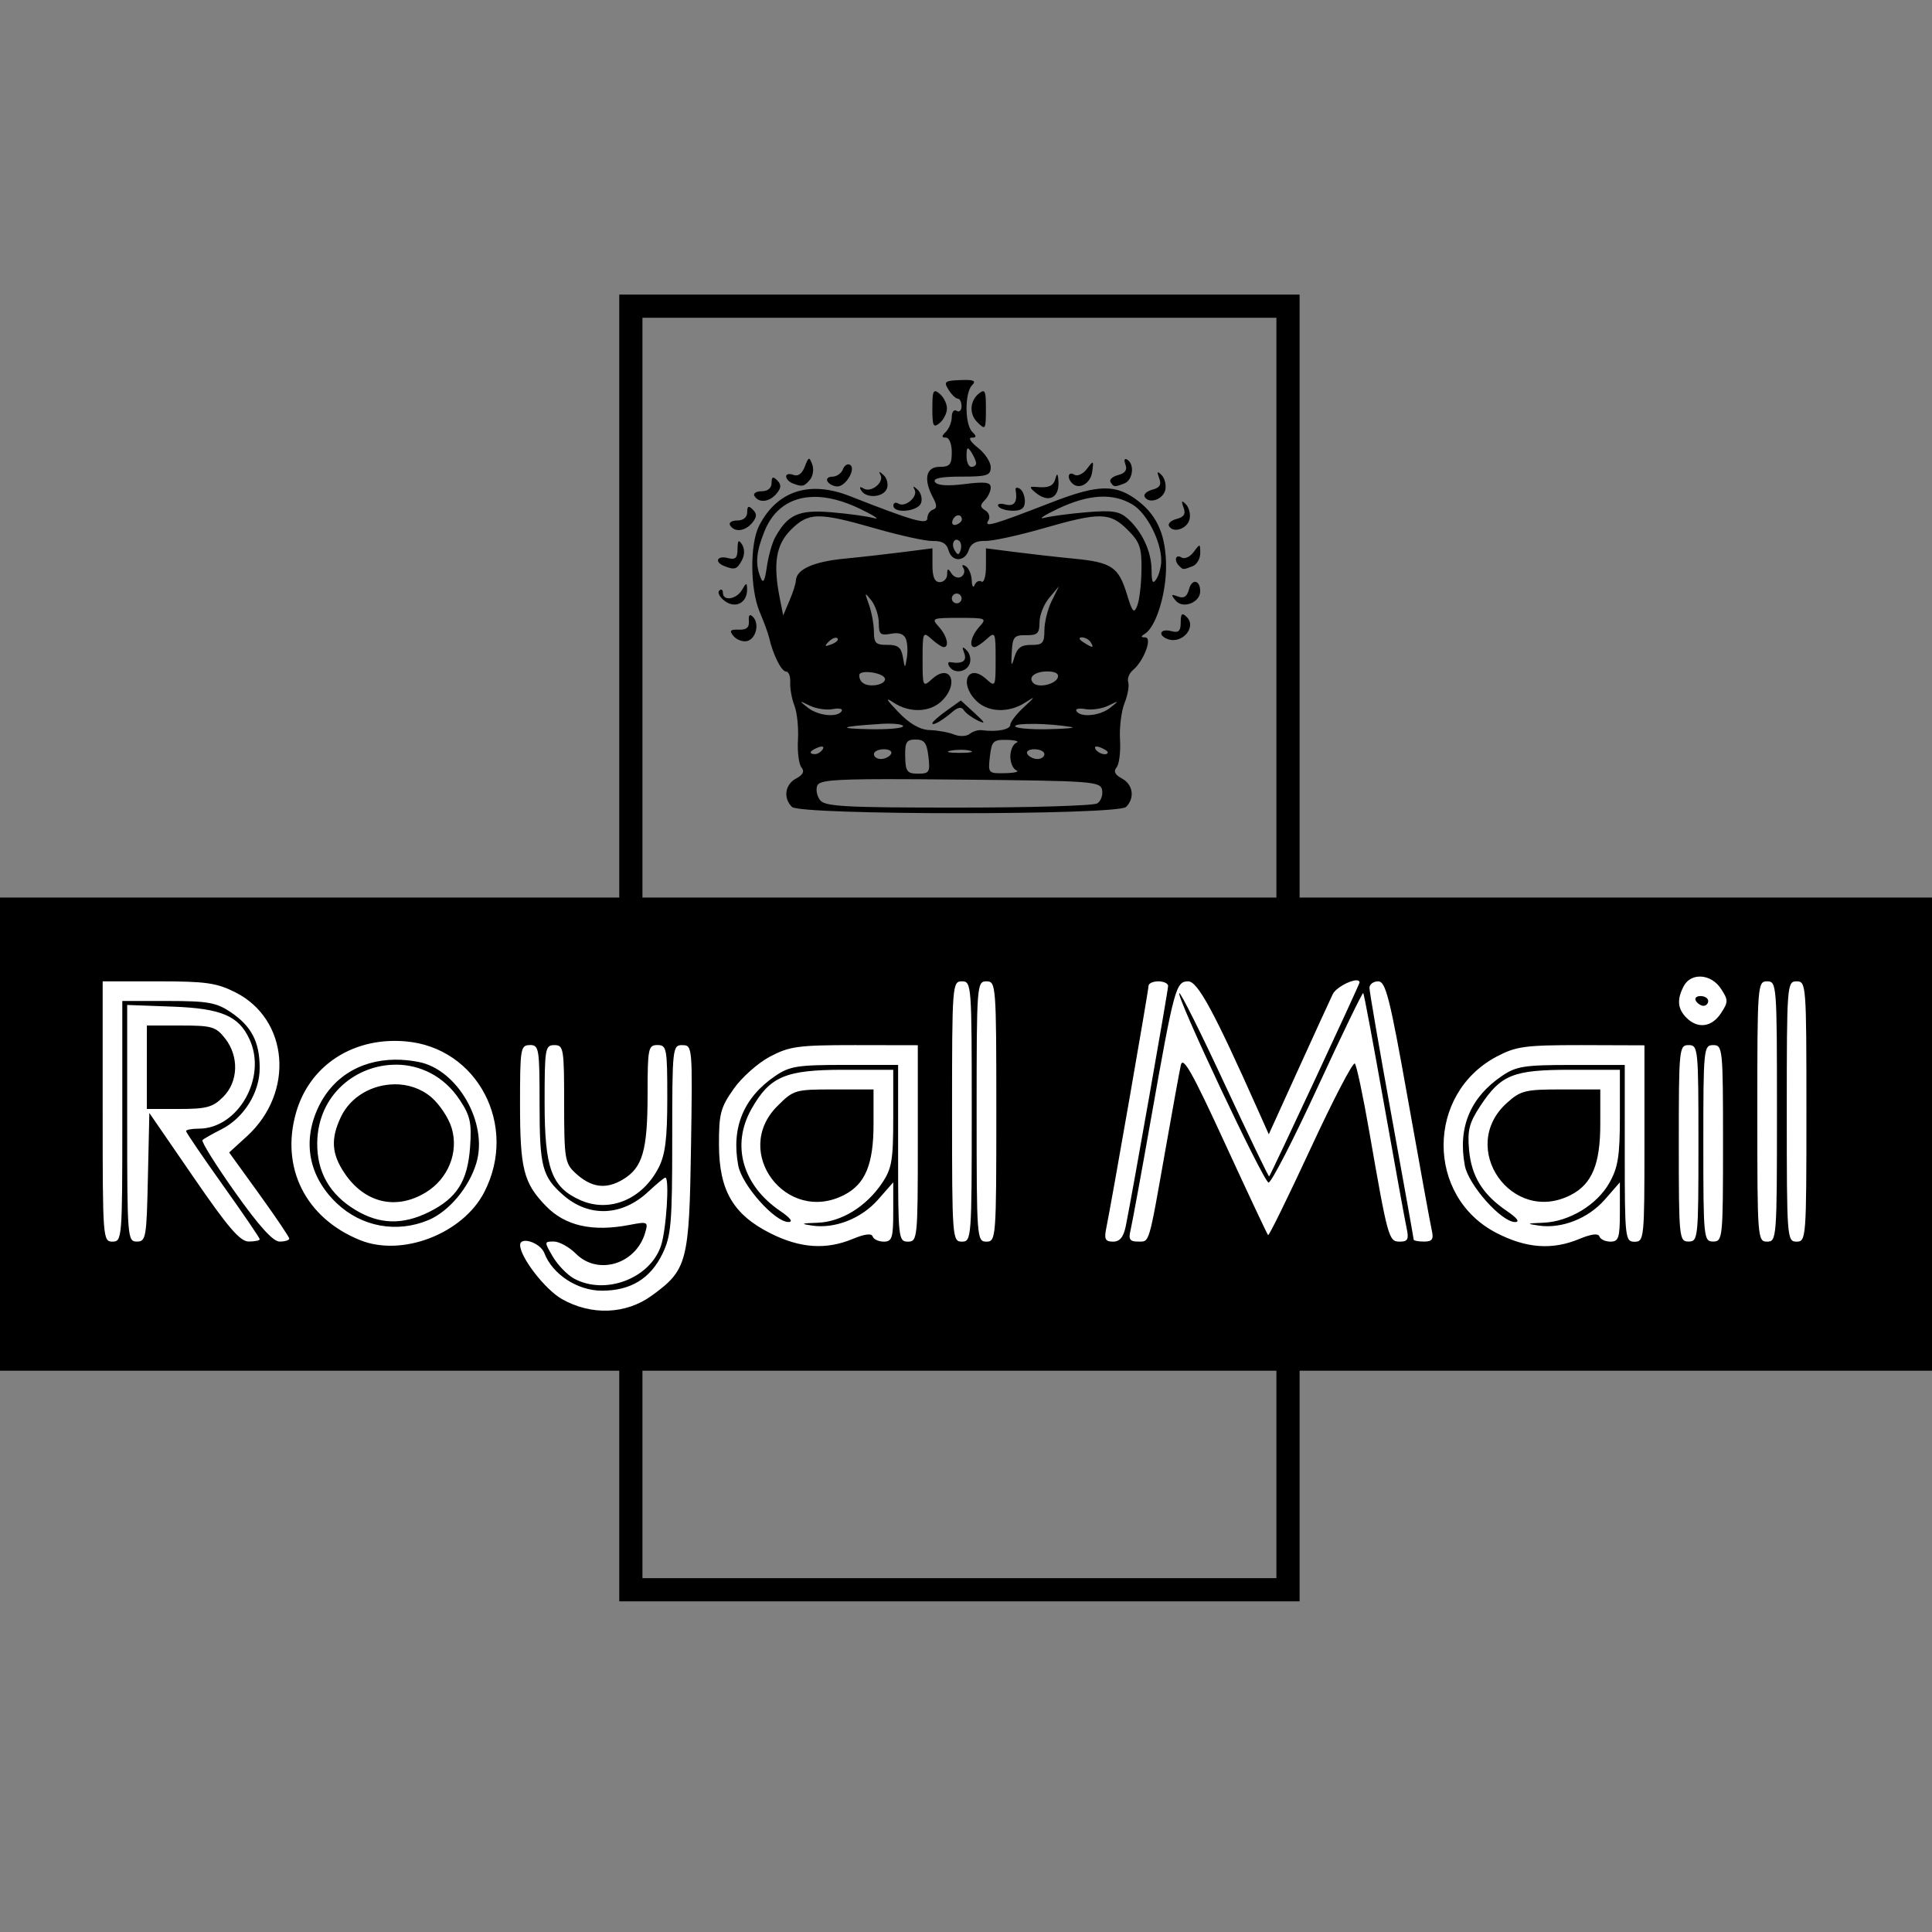
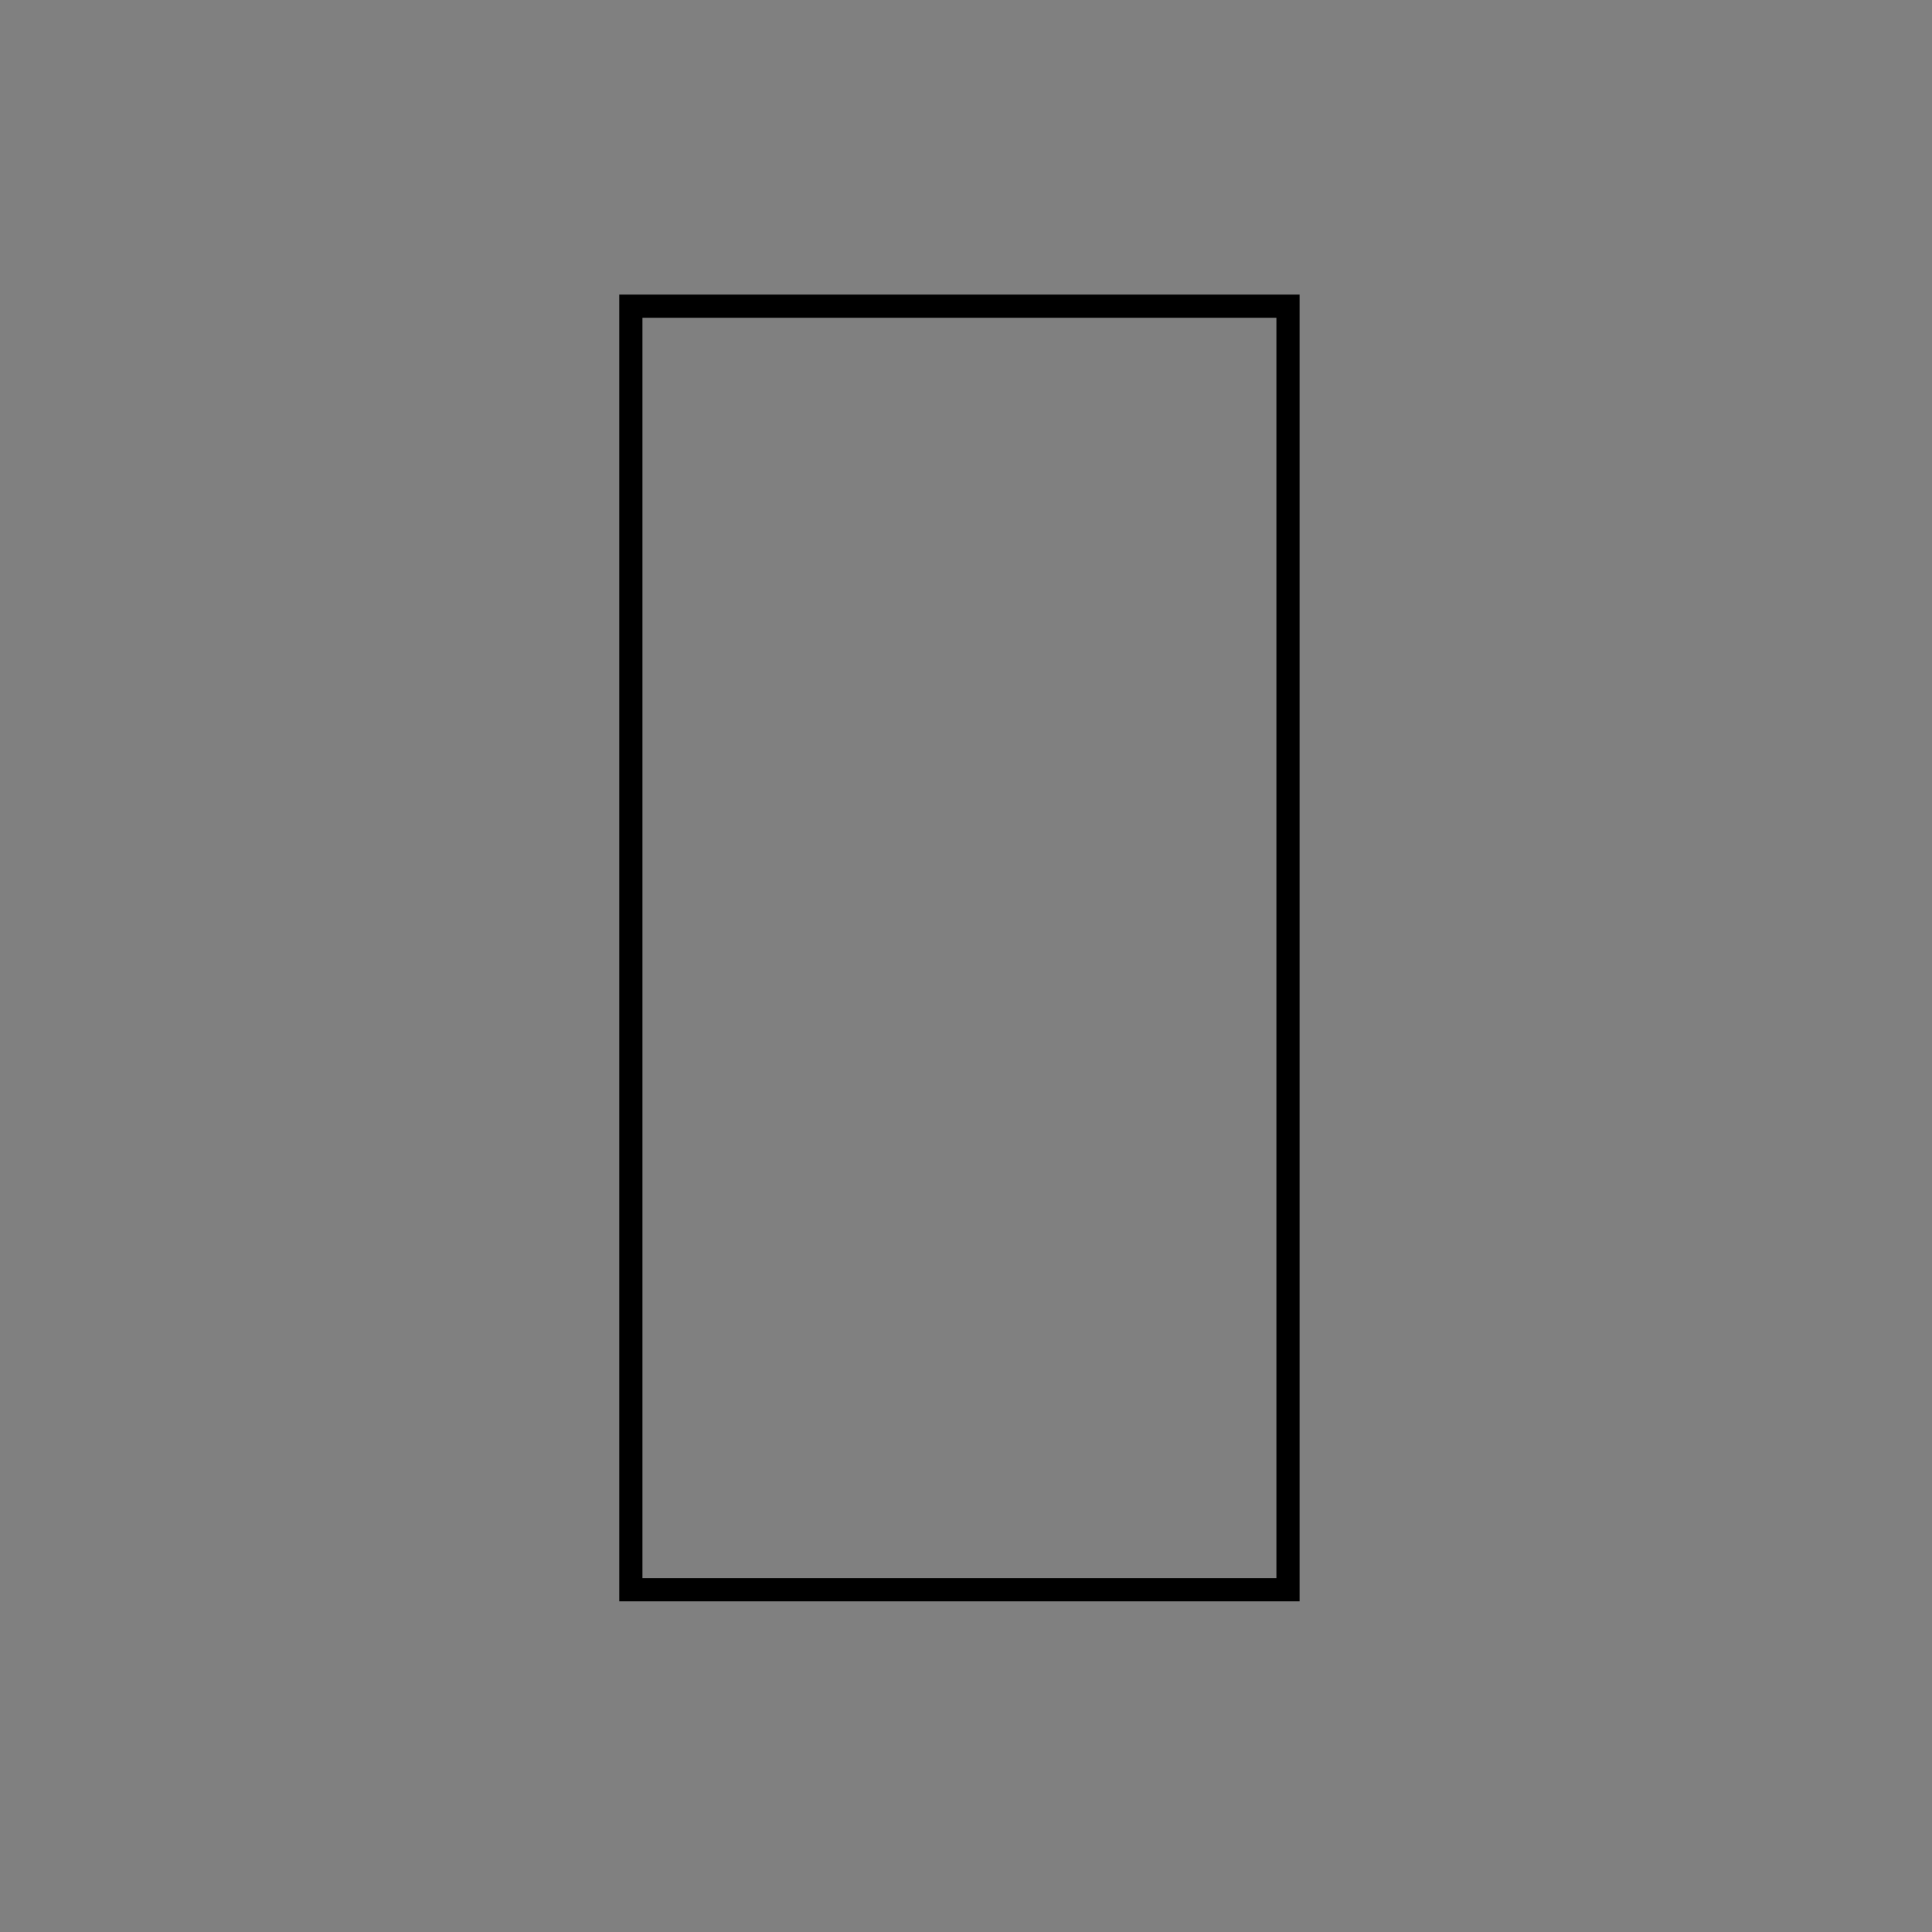
<svg xmlns="http://www.w3.org/2000/svg" xmlns:ns1="http://sodipodi.sourceforge.net/DTD/sodipodi-0.dtd" xmlns:ns2="http://www.inkscape.org/namespaces/inkscape" id="Layer_1" data-name="Layer 1" viewBox="0 0 36 36" version="1.1" ns1:docname="logomark-dark.svg" width="36" height="36" ns2:version="1.2.2 (732a01da63, 2022-12-09)" xml:space="preserve">
  <rect x="0" y="0" width="36" height="36" fill="#808080" stroke="none" />
  <ns1:namedview id="namedview616" pagecolor="#ffffff" bordercolor="#000000" borderopacity="0.25" ns2:showpageshadow="2" ns2:pageopacity="0.0" ns2:pagecheckerboard="0" ns2:deskcolor="#d1d1d1" showgrid="false" ns2:zoom="8.8105504" ns2:cx="-13.903785" ns2:cy="15.66304" ns2:window-width="1920" ns2:window-height="1009" ns2:window-x="1912" ns2:window-y="-8" ns2:window-maximized="1" ns2:current-layer="Layer_1" />
  <defs id="defs525">
    <linearGradient id="linearGradient2982" ns2:swatch="solid">
      <stop style="stop-color:#000000;stop-opacity:1;" offset="0" id="stop2980" />
    </linearGradient>
    <style id="style523">.cls-1{fill:#23254f;}.cls-2{fill:#007db8;}</style>
  </defs>
  <title id="title527">The Co-operative Bank_Logo with Strapline_RGB-01_Digital_400x83px</title>
-   <rect style="fill:#000000;stroke:#cccccc;stroke-width:0;stroke-linecap:round;stroke-linejoin:bevel" id="rect1675" width="36" height="8.816" x="5.008423e-07" y="16.725" />
-   <path id="rect1063" style="fill:#000000;stroke:#cccccc;stroke-width:0;stroke-linecap:round;stroke-linejoin:bevel" d="m 17.896,7.082 c -0.292,0.011 -0.315,0.029 -0.222,0.179 0.057,0.092 0.136,0.168 0.174,0.168 0.038,0 0.069,0.064 0.069,0.141 0,0.078 -0.041,0.116 -0.091,0.085 -0.05,-0.031 -0.091,0.02 -0.091,0.113 0,0.093 -0.049,0.217 -0.109,0.277 -0.085,0.085 -0.085,0.109 0,0.109 0.061,0 0.109,0.12 0.109,0.272 0,0.23 -0.036,0.273 -0.227,0.273 -0.255,0 -0.305,0.231 -0.124,0.57 0.078,0.146 0.078,0.202 0,0.228 -0.057,0.019 -0.104,0.09 -0.104,0.158 0,0.129 -0.262,0.054 -1.448,-0.412 -0.748,-0.294 -1.351,-0.097 -1.685,0.549 -0.176,0.341 -0.171,1.186 0.009,1.611 0.079,0.186 0.157,0.399 0.174,0.473 0.069,0.311 0.229,0.636 0.315,0.636 0.051,0 0.086,0.091 0.08,0.204 -0.006,0.112 0.029,0.307 0.078,0.432 0.049,0.125 0.079,0.41 0.066,0.635 -0.013,0.225 0.016,0.457 0.065,0.516 0.061,0.074 0.031,0.138 -0.099,0.207 -0.208,0.111 -0.245,0.363 -0.078,0.53 0.162,0.156 6.07,0.156 6.226,0 0.167,-0.167 0.13,-0.419 -0.078,-0.53 -0.13,-0.07 -0.16,-0.133 -0.099,-0.207 0.049,-0.059 0.078,-0.291 0.064,-0.516 -0.014,-0.225 0.024,-0.531 0.084,-0.681 0.06,-0.15 0.091,-0.326 0.069,-0.391 -0.022,-0.066 0.018,-0.167 0.089,-0.226 0.202,-0.169 0.366,-0.606 0.228,-0.608 -0.087,-0.001 -0.087,-0.017 -0.001,-0.072 0.2,-0.127 0.389,-0.731 0.389,-1.245 0,-0.567 -0.154,-0.936 -0.506,-1.214 -0.421,-0.331 -0.743,-0.328 -1.632,0.017 -1.104,0.428 -1.258,0.472 -1.173,0.336 0.038,-0.062 0.013,-0.145 -0.057,-0.188 -0.099,-0.061 -0.101,-0.1 -0.011,-0.19 0.062,-0.062 0.112,-0.169 0.112,-0.238 0,-0.098 -0.105,-0.111 -0.488,-0.063 -0.32,0.04 -0.51,0.027 -0.551,-0.039 -0.042,-0.068 0.112,-0.1 0.489,-0.1 0.483,0 0.55,-0.022 0.55,-0.175 0,-0.096 -0.107,-0.26 -0.239,-0.363 -0.132,-0.103 -0.185,-0.188 -0.118,-0.188 0.094,0 0.097,-0.025 0.012,-0.109 -0.14,-0.14 -0.141,-0.729 -0.002,-0.869 0.082,-0.082 0.031,-0.105 -0.219,-0.095 z m -0.458,0.21 c -0.055,-0.015 -0.065,0.069 -0.065,0.318 0,0.332 0.018,0.37 0.136,0.273 0.075,-0.062 0.136,-0.185 0.136,-0.273 0,-0.088 -0.061,-0.21 -0.136,-0.273 -0.029,-0.024 -0.052,-0.04 -0.071,-0.045 z m 0.868,0 c -0.018,0.005 -0.041,0.021 -0.071,0.045 -0.164,0.136 -0.177,0.378 -0.027,0.527 0.157,0.157 0.163,0.146 0.163,-0.266 0,-0.242 -0.01,-0.322 -0.065,-0.306 z m -0.278,1.066 c 0.013,-0.01 0.036,0.014 0.072,0.069 0.048,0.075 0.088,0.167 0.089,0.205 0.001,0.037 -0.039,0.068 -0.089,0.068 -0.05,0 -0.091,-0.091 -0.09,-0.204 4.83e-4,-0.083 0.005,-0.128 0.018,-0.138 z M 15.071,8.55 c -0.019,0.006 -0.04,0.053 -0.075,0.145 -0.049,0.131 -0.125,0.187 -0.211,0.154 -0.075,-0.029 -0.136,-0.016 -0.136,0.028 0,0.044 0.051,0.101 0.113,0.126 0.184,0.074 0.222,0.066 0.331,-0.065 0.057,-0.069 0.076,-0.197 0.041,-0.287 -0.028,-0.073 -0.045,-0.108 -0.064,-0.102 z m 5.902,0.004 c -0.024,0.001 -0.026,0.038 -0.002,0.102 0.038,0.1 -0.004,0.162 -0.136,0.196 -0.106,0.028 -0.17,0.087 -0.142,0.131 0.059,0.095 0.072,0.097 0.258,0.025 0.159,-0.061 0.195,-0.356 0.054,-0.443 -0.013,-0.008 -0.024,-0.012 -0.032,-0.011 z m -0.613,0.068 c -0.013,-0.007 -0.045,0.033 -0.107,0.115 -0.071,0.095 -0.176,0.144 -0.234,0.108 -0.113,-0.07 -0.146,0.056 -0.041,0.16 0.129,0.129 0.345,0.005 0.374,-0.215 0.014,-0.107 0.021,-0.162 0.007,-0.169 z m -4.556,0.03 c -0.037,0.003 -0.077,0.038 -0.098,0.094 -0.029,0.075 -0.117,0.136 -0.196,0.136 -0.079,0 -0.12,0.041 -0.089,0.091 0.031,0.05 0.114,0.091 0.184,0.091 0.156,0 0.35,-0.331 0.235,-0.402 -0.011,-0.007 -0.023,-0.01 -0.036,-0.009 z m 0.587,0.145 c -0.01,-7.264e-4 -0.004,0.017 0.015,0.052 0.076,0.137 -0.175,0.34 -0.314,0.254 -0.069,-0.043 -0.084,-0.029 -0.043,0.038 0.095,0.153 0.414,0.128 0.477,-0.038 0.03,-0.078 0.002,-0.191 -0.061,-0.25 -0.039,-0.037 -0.064,-0.055 -0.074,-0.056 z m 5.183,0.007 c -0.006,0.009 0.003,0.045 0.026,0.107 0.046,0.12 0.012,0.177 -0.129,0.214 -0.106,0.028 -0.169,0.089 -0.14,0.136 0.085,0.138 0.349,0.042 0.384,-0.14 0.018,-0.092 -0.015,-0.215 -0.073,-0.272 -0.039,-0.039 -0.062,-0.055 -0.069,-0.045 z m -1.87,0.045 c -0.009,-0.014 -0.02,0.005 -0.033,0.056 -0.041,0.157 -0.126,0.193 -0.391,0.167 -0.103,-0.01 -0.096,0.019 0.031,0.119 0.23,0.181 0.425,0.085 0.412,-0.205 -0.003,-0.077 -0.01,-0.123 -0.019,-0.137 z m -5.304,0.053 c -0.016,0.008 -0.023,0.04 -0.023,0.098 0,0.095 -0.071,0.154 -0.187,0.154 -0.103,0 -0.162,0.042 -0.131,0.091 h 0.001 c 0.083,0.134 0.279,0.111 0.411,-0.049 0.088,-0.106 0.091,-0.166 0.011,-0.245 -0.04,-0.04 -0.067,-0.057 -0.083,-0.049 z m 2.626,0.168 c -0.01,-7.264e-4 -0.004,0.017 0.015,0.052 0.072,0.129 -0.171,0.342 -0.3,0.262 -0.052,-0.032 -0.094,-0.015 -0.094,0.038 0,0.152 0.453,0.112 0.514,-0.046 0.03,-0.078 0.002,-0.191 -0.061,-0.25 -0.039,-0.037 -0.064,-0.055 -0.074,-0.056 z m 1.916,0.019 c -0.014,0.003 -0.021,0.015 -0.018,0.036 0.04,0.229 -0.023,0.319 -0.191,0.275 -0.1,-0.026 -0.158,-0.01 -0.13,0.035 0.028,0.045 0.15,0.082 0.272,0.082 0.159,0 0.222,-0.049 0.222,-0.175 0,-0.097 -0.041,-0.202 -0.092,-0.234 -0.026,-0.016 -0.048,-0.022 -0.062,-0.019 z m 1.545,0.167 c 0.228,-0.013 0.43,0.035 0.613,0.143 0.268,0.158 0.54,0.69 0.538,1.051 -0.001,0.111 -0.041,0.264 -0.09,0.339 -0.067,0.103 -0.089,0.064 -0.09,-0.163 -0.001,-0.345 -0.173,-0.716 -0.442,-0.96 -0.155,-0.14 -0.285,-0.161 -0.758,-0.122 -0.314,0.026 -0.673,0.073 -0.798,0.105 -0.125,0.032 -0.007,-0.046 0.261,-0.173 0.284,-0.134 0.538,-0.207 0.766,-0.22 z m -5.325,0.002 c 0.255,-0.003 0.547,0.07 0.863,0.223 0.267,0.129 0.384,0.207 0.259,0.173 -0.125,-0.034 -0.484,-0.083 -0.798,-0.109 -0.604,-0.05 -0.808,0.042 -1.044,0.472 -0.055,0.1 -0.124,0.345 -0.153,0.545 -0.039,0.272 -0.068,0.322 -0.118,0.197 -0.1,-0.25 -0.081,-0.474 0.073,-0.857 0.167,-0.418 0.492,-0.637 0.918,-0.643 z m 6.866,0.091 c -0.006,0.009 0.002,0.044 0.025,0.106 0.046,0.12 0.012,0.178 -0.129,0.215 -0.106,0.028 -0.169,0.089 -0.14,0.136 0.085,0.138 0.349,0.042 0.384,-0.14 0.018,-0.092 -0.015,-0.215 -0.073,-0.272 -0.039,-0.039 -0.061,-0.055 -0.068,-0.045 z m -8.082,0.097 c -0.016,0.008 -0.023,0.04 -0.023,0.098 0,0.095 -0.071,0.155 -0.187,0.155 -0.103,0 -0.162,0.041 -0.131,0.091 0.083,0.134 0.28,0.111 0.412,-0.049 0.088,-0.106 0.091,-0.166 0.011,-0.245 -0.04,-0.04 -0.067,-0.057 -0.083,-0.049 z m 3.901,0.157 c 0.037,-0.006 0.071,0.016 0.076,0.071 0.004,0.036 -0.042,0.082 -0.102,0.102 -0.06,0.02 -0.093,-0.013 -0.073,-0.073 0.019,-0.059 0.061,-0.094 0.098,-0.1 z m -2.601,0.019 c 0.22,-0.004 0.533,0.072 1.066,0.225 0.459,0.132 0.942,0.238 1.074,0.234 0.165,-0.005 0.255,0.048 0.287,0.168 0.059,0.227 0.306,0.227 0.378,0 0.038,-0.119 0.135,-0.174 0.302,-0.169 0.135,0.004 0.62,-0.101 1.079,-0.233 1.065,-0.307 1.25,-0.303 1.579,0.025 0.229,0.229 0.265,0.331 0.259,0.749 -0.003,0.266 -0.039,0.565 -0.079,0.665 -0.061,0.154 -0.09,0.124 -0.19,-0.205 -0.157,-0.516 -0.282,-0.602 -0.987,-0.671 -0.329,-0.032 -0.833,-0.089 -1.12,-0.126 l -0.522,-0.067 v 0.336 c 0,0.185 -0.037,0.312 -0.083,0.284 -0.046,-0.028 -0.103,4.68e-4 -0.128,0.063 -0.025,0.063 -0.05,0.025 -0.054,-0.085 -0.004,-0.109 -0.054,-0.228 -0.111,-0.264 -0.063,-0.039 -0.081,-0.025 -0.044,0.034 0.033,0.054 0.015,0.127 -0.041,0.162 -0.056,0.035 -0.138,0.006 -0.182,-0.062 -0.065,-0.102 -0.079,-0.098 -0.08,0.019 -0.001,0.079 -0.063,0.143 -0.138,0.143 -0.095,0 -0.136,-0.095 -0.136,-0.315 v -0.315 l -0.522,0.067 c -0.287,0.037 -0.791,0.094 -1.12,0.126 -0.581,0.057 -0.895,0.2 -0.903,0.41 -0.002,0.056 -0.056,0.225 -0.12,0.374 l -0.116,0.273 -0.061,-0.306 c -0.132,-0.657 -0.076,-1.009 0.204,-1.289 0.164,-0.164 0.293,-0.247 0.513,-0.251 z m 2.571,0.435 c 0.019,-0.002 0.041,0.006 0.064,0.029 0.03,0.03 0.038,0.107 0.017,0.17 -0.031,0.092 -0.052,0.092 -0.109,-9.65e-4 -0.057,-0.092 -0.028,-0.192 0.028,-0.198 z m -4.055,0.033 c -0.013,0.013 -0.018,0.059 -0.019,0.141 -10e-4,0.17 -0.039,0.204 -0.183,0.167 -0.197,-0.051 -0.254,0.073 -0.068,0.148 0.196,0.079 0.241,0.065 0.331,-0.104 0.054,-0.1 0.055,-0.215 0.005,-0.295 -0.032,-0.05 -0.053,-0.07 -0.066,-0.058 z m 8.586,0.078 c -0.016,-0.003 -0.046,0.037 -0.105,0.117 -0.067,0.092 -0.17,0.138 -0.227,0.103 -0.111,-0.069 -0.146,0.056 -0.044,0.157 0.074,0.074 0.072,0.074 0.25,0.006 0.079,-0.03 0.143,-0.14 0.143,-0.244 0,-0.09 -10e-4,-0.136 -0.017,-0.139 z m -0.068,0.674 c -0.046,-0.008 -0.099,0.037 -0.125,0.14 -0.036,0.136 -0.096,0.175 -0.206,0.133 -0.129,-0.049 -0.135,-0.036 -0.041,0.077 0.133,0.16 0.456,0.036 0.456,-0.175 0,-0.107 -0.039,-0.167 -0.085,-0.174 z m -8.377,0.043 c -0.013,0.002 -0.037,0.037 -0.077,0.107 -0.104,0.178 -0.356,0.216 -0.356,0.053 0,-0.058 -0.031,-0.076 -0.068,-0.039 -0.037,0.037 0.01,0.125 0.106,0.195 0.199,0.146 0.418,0.029 0.413,-0.221 -0.001,-0.065 -0.004,-0.097 -0.018,-0.095 z m 5.83,0.038 -0.135,0.273 c -0.075,0.15 -0.136,0.396 -0.137,0.548 -4.83e-4,0.24 -0.033,0.275 -0.245,0.273 -0.183,-0.003 -0.261,0.053 -0.312,0.224 -0.058,0.193 -0.066,0.179 -0.051,-0.091 0.015,-0.283 0.045,-0.317 0.267,-0.314 0.211,0.003 0.25,-0.034 0.25,-0.24 0,-0.134 0.082,-0.34 0.182,-0.457 z m -1.906,0.137 c 0.05,0 0.091,0.041 0.091,0.091 0,0.05 -0.041,0.091 -0.091,0.091 -0.05,0 -0.091,-0.041 -0.091,-0.091 0,-0.05 0.041,-0.091 0.091,-0.091 z m -1.692,0.019 c 0.006,-0.011 0.039,0.029 0.103,0.111 0.075,0.097 0.137,0.285 0.137,0.419 0,0.209 0.03,0.237 0.225,0.2 0.149,-0.029 0.245,0.004 0.28,0.096 0.03,0.077 0.037,0.235 0.018,0.351 -0.035,0.21 -0.036,0.21 -0.075,-0.016 -0.031,-0.179 -0.093,-0.226 -0.29,-0.224 -0.212,0.003 -0.249,-0.033 -0.249,-0.243 0,-0.136 -0.041,-0.362 -0.091,-0.503 -0.043,-0.119 -0.064,-0.181 -0.058,-0.191 z m 5.89,0.373 c -0.017,0.015 -0.024,0.061 -0.024,0.144 0,0.166 -0.038,0.201 -0.181,0.163 -0.197,-0.051 -0.254,0.073 -0.068,0.147 0.268,0.107 0.554,-0.217 0.361,-0.409 -0.044,-0.044 -0.072,-0.06 -0.089,-0.045 z m -8.033,0.013 c -0.032,-0.013 -0.045,0.022 -0.038,0.107 0.01,0.12 -0.044,0.166 -0.188,0.161 -0.161,-0.006 -0.181,0.019 -0.099,0.118 0.057,0.068 0.167,0.111 0.246,0.096 0.171,-0.033 0.246,-0.324 0.117,-0.453 -0.015,-0.015 -0.028,-0.025 -0.039,-0.029 z m 3.88,0.048 c 0.505,0 0.521,0.007 0.377,0.166 -0.152,0.168 -0.202,0.379 -0.09,0.379 0.034,0 0.136,-0.068 0.227,-0.151 0.159,-0.144 0.166,-0.128 0.166,0.377 6e-6,0.516 -0.003,0.524 -0.175,0.369 -0.337,-0.305 -0.515,0.076 -0.188,0.403 0.218,0.218 0.603,0.234 0.91,0.038 0.203,-0.13 0.2,-0.122 -0.025,0.087 -0.137,0.127 -0.249,0.273 -0.249,0.325 0,0.089 -0.255,0.137 -0.529,0.1 -0.066,-0.009 -0.169,0.022 -0.227,0.069 -0.059,0.047 -0.187,0.053 -0.288,0.012 -0.1,-0.04 -0.304,-0.078 -0.454,-0.083 -0.186,-0.006 -0.373,-0.113 -0.59,-0.338 -0.223,-0.231 -0.251,-0.284 -0.093,-0.178 0.303,0.202 0.689,0.189 0.91,-0.032 0.327,-0.327 0.15,-0.708 -0.187,-0.403 -0.172,0.156 -0.176,0.147 -0.176,-0.369 0,-0.505 0.007,-0.521 0.166,-0.377 0.091,0.083 0.194,0.151 0.227,0.151 0.112,0 0.062,-0.211 -0.09,-0.379 -0.144,-0.159 -0.128,-0.166 0.377,-0.166 z m 2.287,0.364 c 0.059,-7.91e-4 0.133,0.04 0.164,0.09 0.07,0.113 0.038,0.113 -0.137,0 -0.082,-0.053 -0.092,-0.089 -0.027,-0.09 z m -4.623,0.014 c 0.03,-0.011 0.055,-0.011 0.069,0.003 0.028,0.028 -0.022,0.078 -0.111,0.112 -0.129,0.049 -0.14,0.039 -0.051,-0.051 0.031,-0.031 0.064,-0.053 0.093,-0.064 z m 2.406,0.177 c -0.007,0.008 0.002,0.041 0.025,0.103 0.056,0.147 -0.036,0.206 -0.261,0.167 -0.041,-0.007 -0.049,0.029 -0.017,0.08 0.087,0.141 0.318,0.111 0.379,-0.049 0.03,-0.078 0.006,-0.191 -0.054,-0.25 -0.042,-0.041 -0.065,-0.059 -0.073,-0.051 z m 1.577,0.443 c 0.143,0 0.216,0.042 0.192,0.113 -0.042,0.127 -0.36,0.2 -0.455,0.105 -0.108,-0.108 0.025,-0.218 0.263,-0.218 z m -3.436,0.017 c 0.129,-0.024 0.389,0.033 0.407,0.119 0.011,0.05 -0.063,0.103 -0.165,0.118 -0.193,0.028 -0.314,-0.044 -0.314,-0.184 0,-0.028 0.029,-0.045 0.072,-0.053 z m 1.821,0.524 -0.266,0.19 c -0.146,0.104 -0.265,0.209 -0.265,0.234 0,0.057 0.182,-0.047 0.376,-0.213 0.1,-0.086 0.169,-0.097 0.209,-0.032 0.033,0.053 0.149,0.14 0.258,0.193 0.158,0.077 0.147,0.048 -0.057,-0.138 z m -2.972,0.028 c 0.005,-0.005 0.056,0.019 0.158,0.069 0.118,0.057 0.31,0.087 0.428,0.064 0.118,-0.023 0.192,-0.006 0.166,0.037 -0.078,0.126 -0.441,0.088 -0.632,-0.064 -0.084,-0.067 -0.126,-0.101 -0.121,-0.106 z m 5.879,0 c 0.005,0.005 -0.037,0.038 -0.121,0.106 -0.19,0.153 -0.554,0.19 -0.632,0.064 -0.026,-0.043 0.048,-0.059 0.166,-0.037 0.118,0.022 0.31,-0.007 0.428,-0.064 0.102,-0.05 0.153,-0.074 0.158,-0.069 z m -1.535,0.408 c 0.207,0.003 0.468,0.023 0.684,0.058 0.1,0.016 -0.094,0.035 -0.431,0.042 -0.337,0.007 -0.613,-0.019 -0.613,-0.057 0,-0.032 0.153,-0.045 0.36,-0.042 z m -2.879,10e-4 c 0.237,-0.015 0.431,0.004 0.431,0.042 0,0.038 -0.276,0.063 -0.613,0.057 -0.635,-0.013 -0.564,-0.051 0.182,-0.098 z m 0.664,0.291 c 0.162,0 0.209,0.061 0.239,0.318 0.034,0.29 0.017,0.318 -0.194,0.318 -0.203,-2.36e-4 -0.233,-0.04 -0.239,-0.318 -0.006,-0.269 0.024,-0.318 0.194,-0.318 z m 1.706,0.007 c 0.157,0.004 0.234,0.028 0.172,0.053 -0.062,0.025 -0.113,0.141 -0.113,0.257 0,0.116 0.051,0.232 0.113,0.257 0.062,0.025 -0.031,0.049 -0.208,0.053 -0.316,0.007 -0.322,0.001 -0.286,-0.31 0.034,-0.29 0.063,-0.317 0.323,-0.31 z m -3.437,0.126 c 0.015,0.006 0.016,0.023 0,0.049 -0.031,0.049 -0.094,0.09 -0.141,0.09 -0.131,0 -0.102,-0.065 0.056,-0.125 0.04,-0.015 0.07,-0.02 0.085,-0.013 z m 5.085,0 c 0.015,-0.006 0.044,-0.002 0.085,0.013 0.077,0.03 0.141,0.07 0.141,0.09 0,0.074 -0.173,0.033 -0.226,-0.054 -0.016,-0.026 -0.015,-0.043 0,-0.049 z m -3.944,0.048 c 0.103,0 0.162,0.041 0.131,0.091 -0.031,0.05 -0.116,0.091 -0.188,0.091 -0.072,0 -0.13,-0.041 -0.13,-0.091 0,-0.05 0.084,-0.091 0.187,-0.091 z m 2.803,0 c 0.103,0 0.187,0.041 0.187,0.091 0,0.05 -0.058,0.091 -0.13,0.091 -0.072,0 -0.156,-0.041 -0.187,-0.091 -0.031,-0.05 0.027,-0.091 0.13,-0.091 z m -1.367,0.01 c 0.066,3.32e-4 0.128,0.006 0.172,0.018 0.087,0.023 -0.006,0.041 -0.206,0.04 -0.2,-0.001 -0.27,-0.02 -0.157,-0.042 0.056,-0.011 0.126,-0.016 0.191,-0.016 z m -1.383,0.547 c 0.353,-3.29e-4 0.8,0.003 1.368,0.009 2.473,0.023 2.613,0.033 2.644,0.194 0.018,0.094 -0.022,0.206 -0.09,0.249 -0.067,0.043 -1.231,0.078 -2.585,0.078 -2.07,0.001 -2.48,-0.019 -2.575,-0.133 -0.062,-0.074 -0.088,-0.198 -0.058,-0.274 0.035,-0.091 0.237,-0.122 1.295,-0.123 z" />
  <rect style="opacity:1;fill:none;fill-opacity:1;stroke:#000000;stroke-width:0.432;stroke-linecap:round;stroke-linejoin:miter;stroke-dasharray:none;stroke-opacity:1;paint-order:markers fill stroke" id="rect1678" width="12.245" height="23.918" x="11.755" y="5.705" />
-   <path id="path5513" style="fill:#ffffff;stroke-width:0.091" d="m 31.705,18.198 c -0.133,-0.01 -0.261,0.047 -0.329,0.174 -0.133,0.248 -0.118,0.426 0.049,0.593 0.21,0.21 0.471,0.176 0.642,-0.084 0.139,-0.212 0.139,-0.246 0,-0.458 -0.091,-0.139 -0.229,-0.215 -0.362,-0.225 z m -6.438,0.069 c -0.123,0.006 -0.375,0.14 -0.433,0.258 -0.052,0.107 -0.341,0.739 -0.643,1.403 l -0.549,1.208 -0.197,-0.441 c -0.823,-1.847 -1.127,-2.409 -1.305,-2.409 -0.229,0 -0.261,0.119 -0.693,2.561 -0.182,1.032 -0.355,1.969 -0.382,2.082 -0.04,0.164 -0.012,0.206 0.14,0.206 0.219,0 0.193,0.088 0.516,-1.739 0.129,-0.73 0.255,-1.427 0.282,-1.549 0.039,-0.176 0.213,0.133 0.822,1.457 0.425,0.924 0.787,1.694 0.804,1.711 0.017,0.017 0.374,-0.712 0.794,-1.618 0.42,-0.907 0.79,-1.617 0.823,-1.579 0.033,0.038 0.153,0.604 0.267,1.259 0.348,2.001 0.364,2.059 0.569,2.059 0.152,0 0.173,-0.044 0.128,-0.253 -0.03,-0.138 -0.219,-1.173 -0.419,-2.301 -0.2,-1.127 -0.374,-2.063 -0.389,-2.078 -0.015,-0.015 -0.399,0.778 -0.853,1.762 -0.454,0.983 -0.864,1.779 -0.912,1.769 -0.099,-0.022 -1.723,-3.469 -1.663,-3.529 0.022,-0.022 0.404,0.742 0.848,1.698 0.445,0.956 0.816,1.728 0.827,1.717 0.034,-0.036 1.684,-3.576 1.684,-3.613 0,-0.031 -0.026,-0.043 -0.067,-0.041 z M 1.913,18.286 v 2.425 c 0,2.364 0.004,2.425 0.183,2.425 0.178,0 0.183,-0.061 0.183,-2.242 v -2.242 h 0.855 c 0.739,0 0.899,0.029 1.166,0.209 0.385,0.26 0.538,0.552 0.539,1.035 0.002,0.462 -0.295,0.937 -0.716,1.149 -0.167,0.084 -0.324,0.173 -0.35,0.199 -0.026,0.026 0.246,0.462 0.605,0.969 0.447,0.631 0.709,0.922 0.832,0.922 0.098,0 0.18,-0.025 0.18,-0.055 0,-0.03 -0.253,-0.404 -0.56,-0.83 L 4.27,21.475 4.602,21.172 C 5.492,20.357 5.382,18.994 4.387,18.491 4.036,18.314 3.835,18.286 2.946,18.286 Z m 16.011,0 c -0.178,0 -0.184,0.061 -0.184,2.425 0,2.364 0.006,2.425 0.184,2.425 0.178,0 0.183,-0.061 0.183,-2.425 0,-2.364 -0.004,-2.425 -0.183,-2.425 z m 0.457,0 c -0.178,0 -0.183,0.061 -0.183,2.425 0,2.364 0.004,2.425 0.183,2.425 0.178,0 0.184,-0.061 0.184,-2.425 0,-2.364 -0.006,-2.425 -0.184,-2.425 z m 3.203,0 c -0.101,0 -0.183,0.038 -0.183,0.086 0,0.085 -0.686,4.02 -0.787,4.511 -0.042,0.206 -0.02,0.253 0.126,0.253 0.128,0 0.196,-0.084 0.239,-0.298 0.12,-0.595 0.787,-4.381 0.787,-4.466 0,-0.048 -0.082,-0.086 -0.183,-0.086 z m 4.096,0 c -0.089,0 -0.162,0.055 -0.162,0.122 0,0.067 0.185,1.142 0.412,2.388 0.226,1.247 0.412,2.283 0.412,2.302 0,0.02 0.086,0.037 0.192,0.037 0.153,0 0.183,-0.043 0.146,-0.206 -0.026,-0.113 -0.225,-1.204 -0.442,-2.425 -0.341,-1.916 -0.417,-2.218 -0.558,-2.218 z m 7.248,0 c -0.178,0 -0.183,0.061 -0.183,2.425 0,2.364 0.004,2.425 0.183,2.425 0.178,0 0.183,-0.061 0.183,-2.425 0,-2.364 -0.004,-2.425 -0.183,-2.425 z m 0.549,0 c -0.178,0 -0.183,0.061 -0.183,2.425 0,2.364 0.004,2.425 0.183,2.425 0.178,0 0.183,-0.061 0.183,-2.425 0,-2.364 -0.004,-2.425 -0.183,-2.425 z m -1.79,0.274 c 0.078,0 0.143,0.041 0.143,0.091 0,0.05 -0.04,0.091 -0.087,0.091 -0.047,0 -0.111,-0.041 -0.142,-0.091 -0.031,-0.05 0.007,-0.091 0.086,-0.091 z M 2.37,18.726 v 2.204 c 0,2.133 0.007,2.205 0.181,2.205 0.169,0 0.181,-0.076 0.205,-1.198 l 0.027,-1.198 0.823,1.197 c 0.643,0.936 0.867,1.198 1.028,1.198 0.113,2.73e-4 0.206,-0.019 0.206,-0.042 9e-7,-0.023 -0.308,-0.476 -0.686,-1.006 -0.377,-0.53 -0.687,-0.985 -0.687,-1.01 0,-0.025 0.107,-0.045 0.237,-0.045 0.734,0 1.276,-0.955 0.945,-1.666 C 4.448,18.928 4.125,18.791 3.217,18.757 Z m 0.367,0.383 h 0.634 c 0.576,0 0.651,0.021 0.823,0.24 0.263,0.335 0.248,0.807 -0.035,1.09 -0.193,0.193 -0.309,0.225 -0.823,0.225 H 2.736 v -0.778 z m 4.461,0.292 c -0.809,0.058 -1.456,0.556 -1.679,1.323 -0.299,1.029 0.174,1.975 1.193,2.385 0.784,0.316 1.914,-0.122 2.312,-0.896 0.638,-1.239 -0.126,-2.698 -1.471,-2.809 -0.121,-0.01 -0.24,-0.011 -0.355,-0.003 z m 2.675,0.073 c -0.173,0 -0.183,0.062 -0.183,1.093 0,1.216 0.065,1.473 0.48,1.903 0.36,0.373 0.868,0.488 1.563,0.354 0.336,-0.065 0.348,-0.057 0.289,0.145 -0.17,0.587 -0.88,0.803 -1.29,0.393 -0.126,-0.126 -0.312,-0.228 -0.413,-0.228 -0.18,0 -0.18,0.005 -0.018,0.282 0.091,0.155 0.268,0.338 0.393,0.407 0.577,0.316 1.41,0.006 1.62,-0.603 0.101,-0.293 0.165,-1.277 0.083,-1.277 -0.02,0 -0.165,0.12 -0.323,0.267 -0.484,0.452 -1.1,0.477 -1.575,0.062 -0.397,-0.347 -0.445,-0.53 -0.445,-1.696 1e-6,-1.043 -0.01,-1.104 -0.183,-1.104 z m 0.458,0 c -0.173,0 -0.183,0.062 -0.183,1.076 3.91e-4,1.222 0.129,1.573 0.664,1.812 0.544,0.243 1.159,-0.013 1.462,-0.607 0.123,-0.241 0.16,-0.541 0.16,-1.297 1.34e-4,-0.923 -0.011,-0.985 -0.183,-0.985 -0.171,0 -0.184,0.062 -0.184,0.902 0,1.067 -0.092,1.385 -0.465,1.606 -0.318,0.188 -0.59,0.148 -0.886,-0.128 -0.189,-0.176 -0.204,-0.271 -0.204,-1.285 0,-1.033 -0.01,-1.094 -0.183,-1.094 z m 2.385,0 c -0.185,0 -0.19,0.041 -0.19,1.756 0,1.562 -0.02,1.797 -0.181,2.13 -0.225,0.465 -0.593,0.69 -1.129,0.69 -0.456,0 -0.923,-0.305 -1.073,-0.701 -0.074,-0.195 -0.455,-0.319 -0.451,-0.146 0.005,0.231 0.468,0.827 0.778,1.003 0.548,0.31 1.191,0.286 1.673,-0.063 0.662,-0.48 0.7,-0.619 0.733,-2.769 0.029,-1.869 0.027,-1.899 -0.16,-1.899 z m 3.21,0 c -1.053,0 -1.216,0.023 -1.578,0.214 -0.222,0.117 -0.528,0.388 -0.678,0.603 -0.244,0.347 -0.275,0.463 -0.273,1.045 0.003,0.851 0.267,1.3 0.971,1.651 0.548,0.273 1.03,0.304 1.523,0.098 0.219,-0.091 0.349,-0.108 0.369,-0.046 0.018,0.053 0.111,0.097 0.208,0.097 0.153,0 0.176,-0.069 0.176,-0.552 v -0.553 l -0.284,0.323 c -0.309,0.352 -0.802,0.546 -1.228,0.483 -0.225,-0.033 -0.208,-0.042 0.103,-0.053 0.443,-0.016 0.906,-0.301 1.201,-0.739 0.181,-0.269 0.208,-0.423 0.208,-1.209 v -0.902 h -0.927 c -1.084,0 -1.374,0.124 -1.718,0.736 -0.376,0.67 -0.164,1.416 0.539,1.895 0.191,0.13 0.247,0.205 0.152,0.205 -0.255,0 -0.866,-0.688 -0.934,-1.052 -0.133,-0.707 0.099,-1.267 0.691,-1.67 0.268,-0.182 0.416,-0.205 1.295,-0.205 h 0.993 V 21.488 c 0,1.586 0.006,1.648 0.183,1.648 0.177,0 0.184,-0.062 0.184,-1.83 v -1.83 z m 13.54,0 c -1.053,0 -1.216,0.023 -1.578,0.214 -1.316,0.695 -1.319,2.608 -0.004,3.286 0.558,0.288 1.041,0.322 1.547,0.111 0.219,-0.091 0.35,-0.108 0.371,-0.046 0.018,0.053 0.11,0.097 0.206,0.097 0.153,0 0.176,-0.069 0.176,-0.552 v -0.553 l -0.282,0.323 c -0.309,0.352 -0.803,0.546 -1.229,0.483 -0.239,-0.035 -0.228,-0.041 0.081,-0.053 0.484,-0.019 1.004,-0.332 1.236,-0.746 0.16,-0.285 0.194,-0.499 0.194,-1.225 v -0.879 h -0.923 c -1.067,0 -1.294,0.091 -1.679,0.676 -0.206,0.312 -0.241,0.451 -0.208,0.818 0.044,0.492 0.254,0.831 0.705,1.138 0.191,0.13 0.247,0.205 0.152,0.205 -0.255,0 -0.867,-0.688 -0.936,-1.052 -0.133,-0.707 0.099,-1.267 0.691,-1.67 0.268,-0.182 0.418,-0.205 1.297,-0.205 h 0.992 v 1.646 c 0,1.586 0.008,1.648 0.184,1.648 0.177,0 0.183,-0.062 0.183,-1.83 v -1.83 z m 1.999,0 c -0.177,0 -0.183,0.062 -0.183,1.83 0,1.769 0.006,1.83 0.183,1.83 0.177,0 0.183,-0.062 0.183,-1.83 0,-1.769 -0.006,-1.83 -0.183,-1.83 z m 0.458,0 c -0.177,0 -0.184,0.062 -0.184,1.83 0,1.769 0.007,1.83 0.184,1.83 0.177,0 0.183,-0.062 0.183,-1.83 0,-1.769 -0.006,-1.83 -0.183,-1.83 z M 7.49,19.749 c 0.099,0.005 0.202,0.018 0.306,0.038 0.729,0.137 1.303,1.14 1.08,1.885 C 8.74,22.128 8.363,22.576 7.982,22.735 7.393,22.981 6.736,22.86 6.274,22.42 5.75,21.922 5.627,21.262 5.938,20.619 c 0.287,-0.593 0.856,-0.907 1.552,-0.871 z m -0.108,0.09 c -0.735,-0.004 -1.457,0.549 -1.471,1.451 -0.008,0.546 0.23,0.966 0.714,1.257 0.447,0.269 0.876,0.281 1.367,0.038 C 8.513,22.326 8.713,22.011 8.759,21.377 8.791,20.923 8.764,20.793 8.566,20.494 8.269,20.045 7.823,19.841 7.382,19.838 Z m -0.032,0.365 c 0.244,-0.002 0.489,0.074 0.684,0.239 0.154,0.13 0.326,0.389 0.382,0.576 0.135,0.45 -0.063,0.945 -0.482,1.2 -0.553,0.337 -1.139,0.198 -1.513,-0.357 -0.244,-0.361 -0.261,-0.644 -0.069,-1.049 0.183,-0.385 0.59,-0.605 0.997,-0.608 z m 8.187,0.096 h 0.74 v 0.645 c 0,0.747 -0.152,1.117 -0.545,1.32 -1.079,0.558 -2.103,-0.8 -1.247,-1.655 0.303,-0.303 0.331,-0.31 1.052,-0.31 z m 13.552,0 h 0.73 v 0.645 c 0,0.747 -0.154,1.117 -0.546,1.32 -1.104,0.571 -2.117,-0.882 -1.194,-1.714 0.255,-0.23 0.342,-0.251 1.01,-0.251 z" />
</svg>